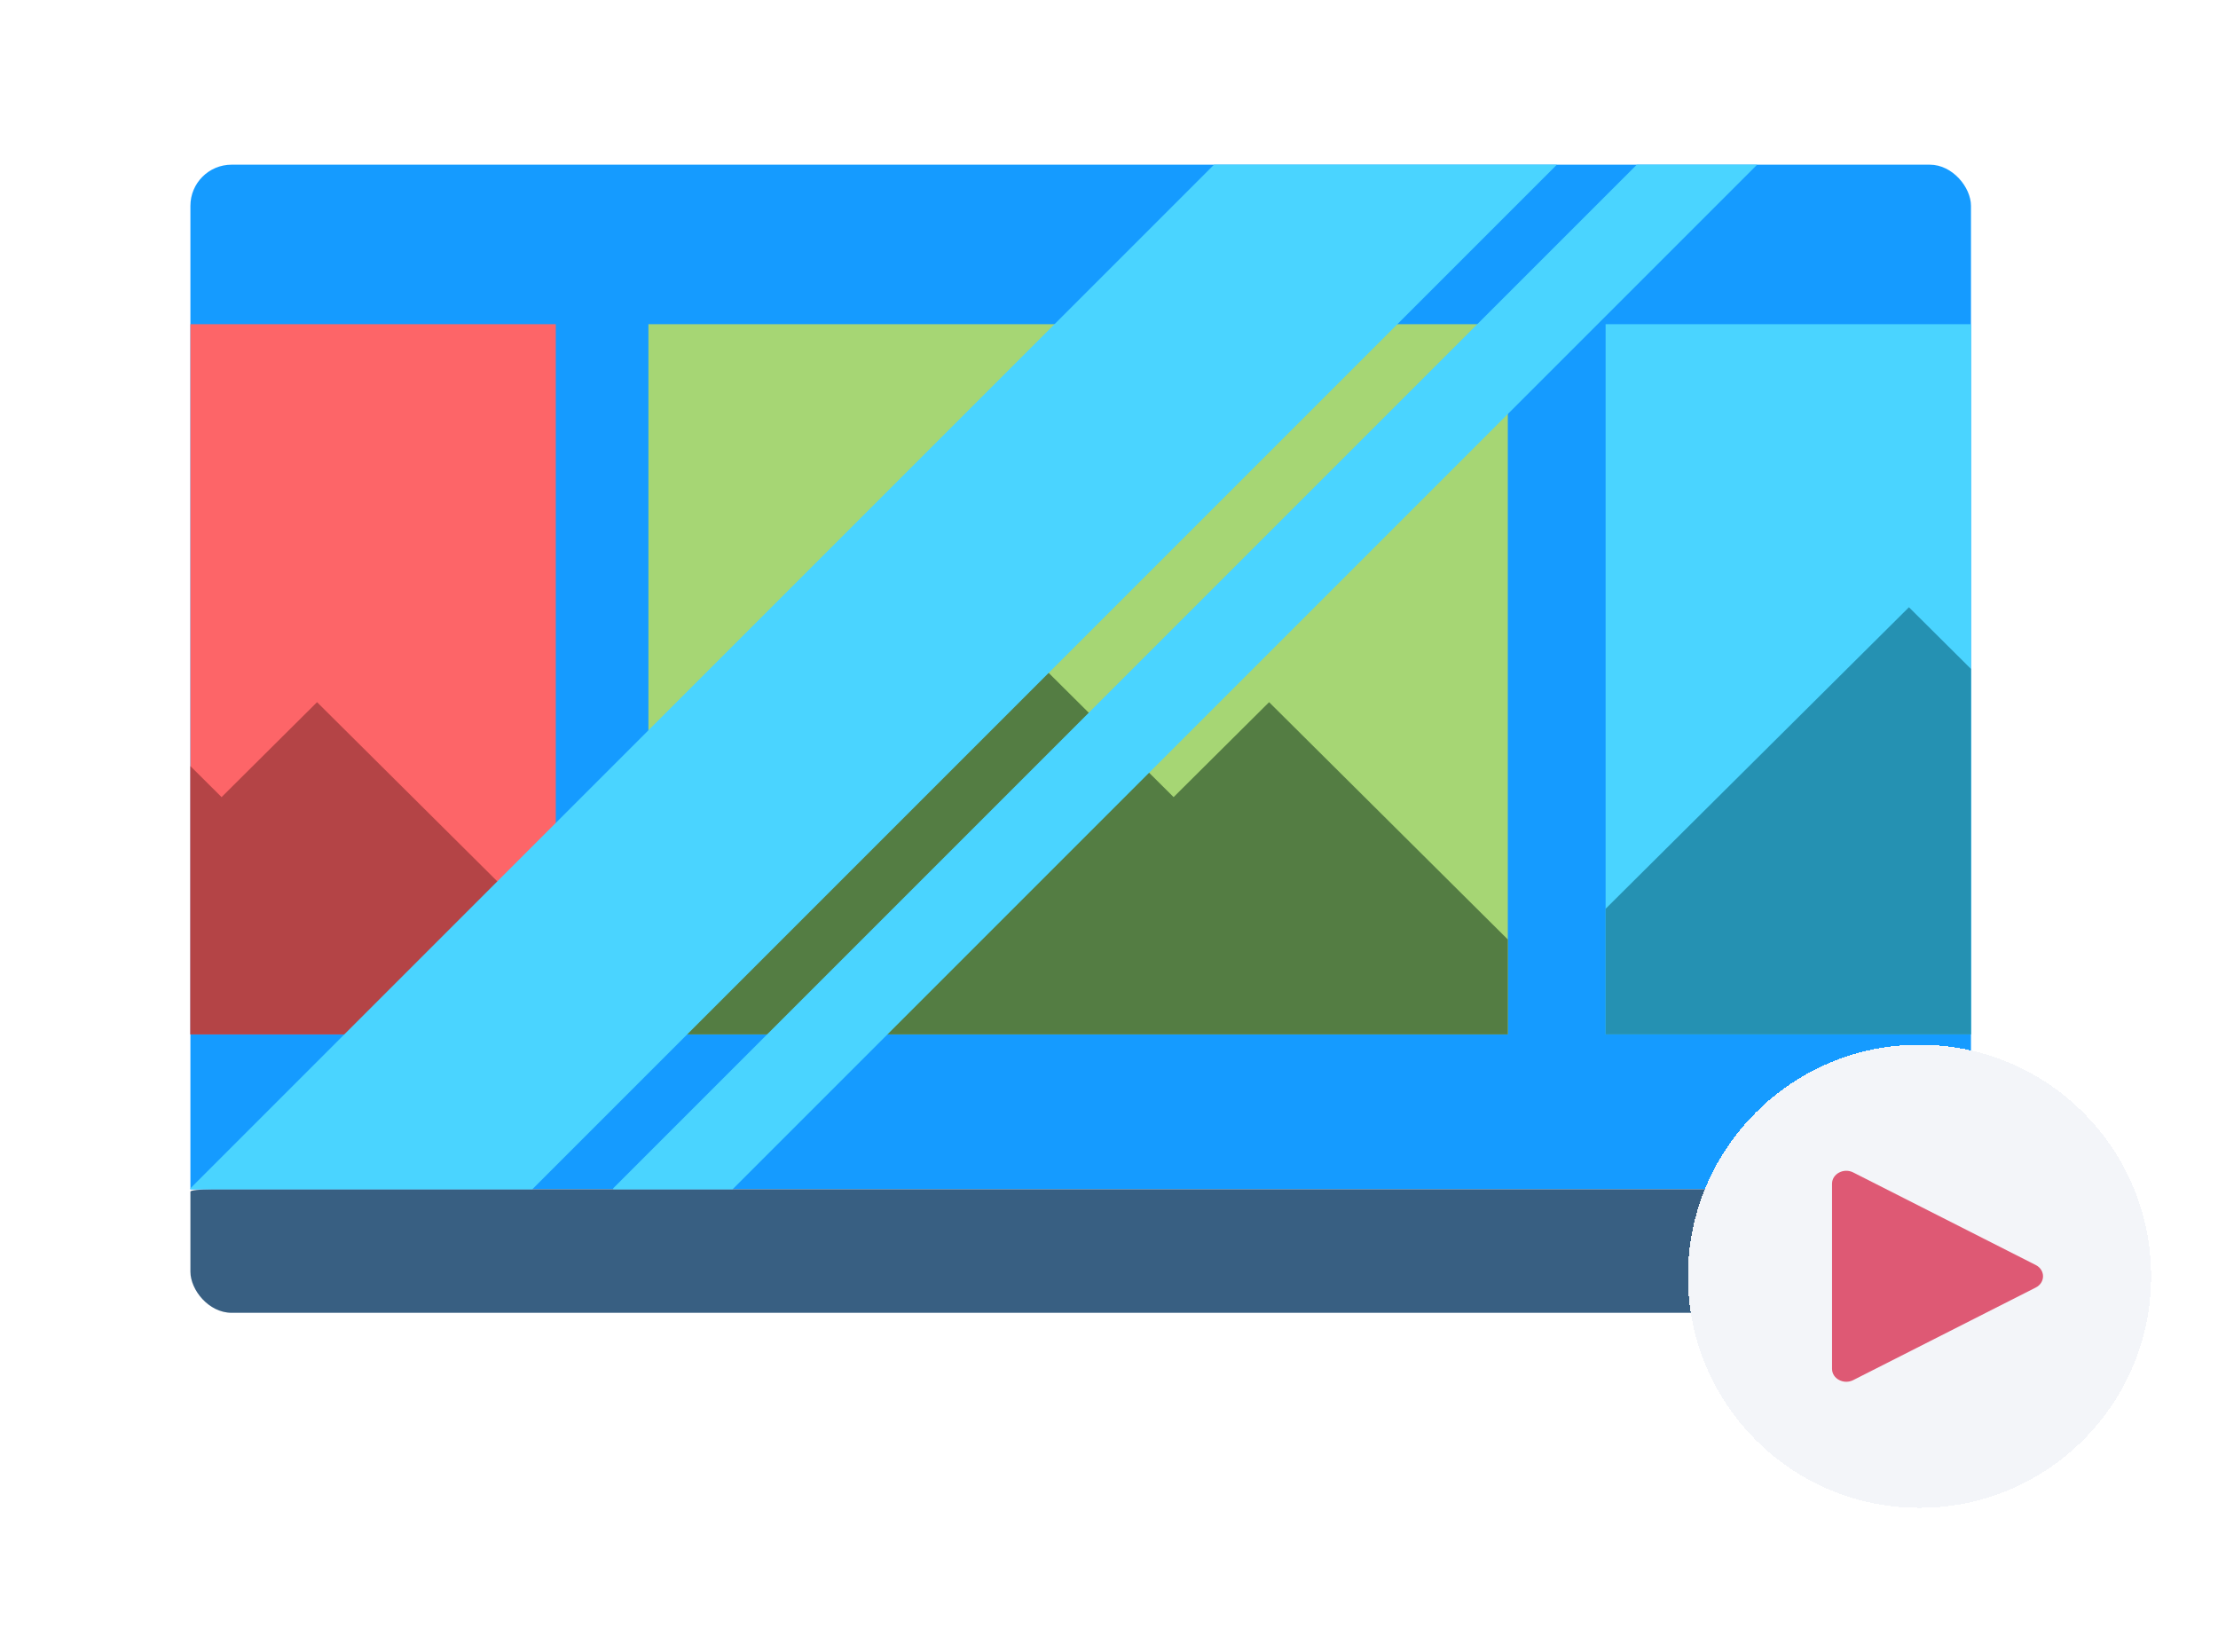
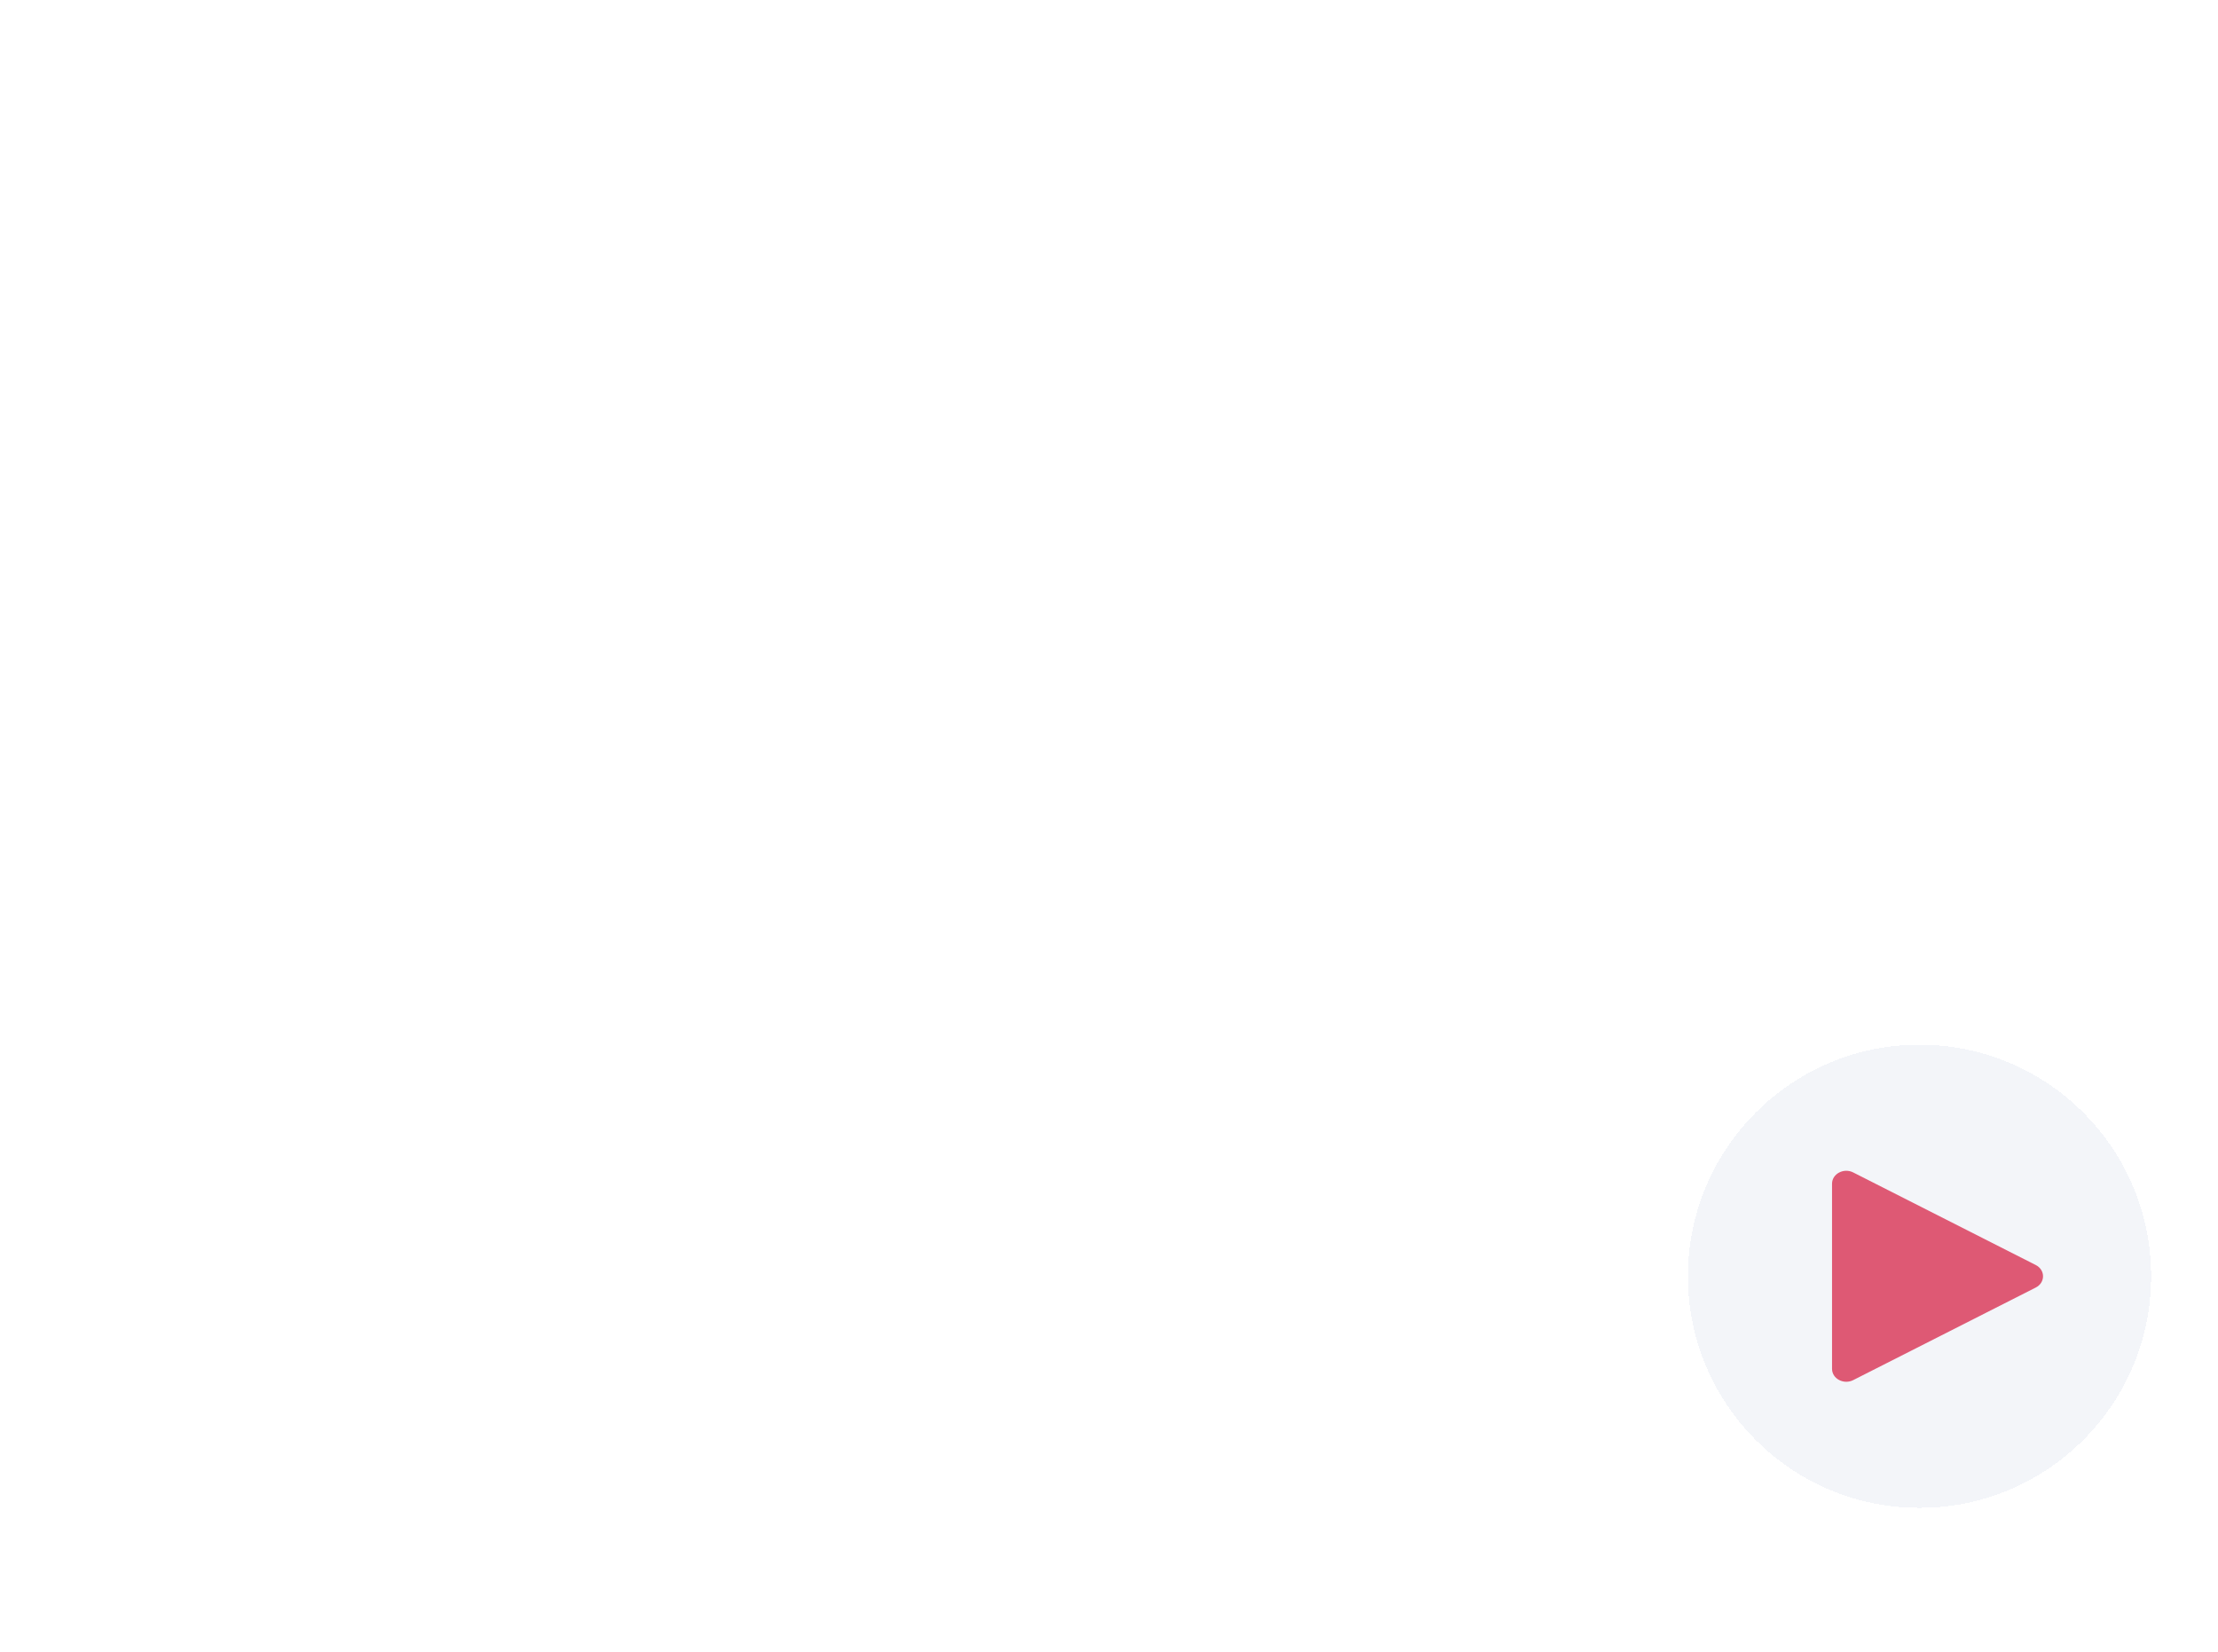
<svg xmlns="http://www.w3.org/2000/svg" width="431" height="321" viewBox="0 0 431 321" fill="none">
  <g clip-path="url(#clip0_6_980)">
    <path d="M383 36.177V231.099H37V36.177C37 33.87 38.87 32 41.177 32H378.823C381.13 32 383 33.87 383 36.177Z" fill="#159BFF" />
-     <path d="M378.823 255.099H41.177C38.87 255.099 37 254.899 37 254.652V231.546C37 231.299 38.87 231.099 41.177 231.099H378.823C381.13 231.099 383 231.299 383 231.546V254.652C383 254.899 381.13 255.099 378.823 255.099Z" fill="#385F82" />
+     <path d="M378.823 255.099H41.177C38.87 255.099 37 254.899 37 254.652V231.546C37 231.299 38.87 231.099 41.177 231.099H378.823C381.13 231.099 383 231.299 383 231.546C383 254.899 381.13 255.099 378.823 255.099Z" fill="#385F82" />
    <g clip-path="url(#clip1_6_980)">
      <rect x="312" y="63" width="71" height="138" fill="#4AD4FF" />
      <path d="M473 182.556V201H306V182.556L370.944 118L408.056 154.889L426.611 136.444L473 182.556Z" fill="#2591B2" />
    </g>
    <g clip-path="url(#clip2_6_980)">
      <rect x="37" y="63" width="71" height="138" fill="#FD6568" />
      <path d="M108 182.556V201H-59V182.556L5.944 118L43.056 154.889L61.611 136.444L108 182.556Z" fill="#B44446" />
    </g>
-     <rect x="126" y="63" width="167" height="138" fill="#A6D674" />
-     <path d="M293 182.556V201H126V182.556L190.944 118L228.056 154.889L246.611 136.444L293 182.556Z" fill="#547D43" />
    <g style="mix-blend-mode:overlay">
-       <path d="M302.536 32L103.436 231.099H37V230.905L235.905 32H302.536Z" fill="#4AD4FF" style="mix-blend-mode:lighten" />
-       <path d="M341.451 32L142.352 231.099H119.159V230.905L318.063 32H341.451Z" fill="#4AD4FF" style="mix-blend-mode:lighten" />
-     </g>
+       </g>
  </g>
  <g filter="url(#filter0_d_6_980)">
    <path d="M326 244C326 219.147 346.147 199 371 199V199C395.853 199 416 219.147 416 244V244C416 268.853 395.853 289 371 289V289C346.147 289 326 268.853 326 244V244Z" fill="#F3F5F9" shape-rendering="crispEdges" />
    <path d="M358.113 264.178L393.584 246.19C395.472 245.233 395.472 242.767 393.584 241.81L358.113 223.822C356.27 222.888 354 224.097 354 226.013V261.987C354 263.903 356.27 265.112 358.113 264.178Z" fill="#DE5974" />
  </g>
  <defs>
    <filter id="filter0_d_6_980" x="324" y="199" width="98" height="98" filterUnits="userSpaceOnUse" color-interpolation-filters="sRGB">
      <feFlood flood-opacity="0" result="BackgroundImageFix" />
      <feColorMatrix in="SourceAlpha" type="matrix" values="0 0 0 0 0 0 0 0 0 0 0 0 0 0 0 0 0 0 127 0" result="hardAlpha" />
      <feOffset dx="2" dy="4" />
      <feGaussianBlur stdDeviation="2" />
      <feComposite in2="hardAlpha" operator="out" />
      <feColorMatrix type="matrix" values="0 0 0 0 0 0 0 0 0 0 0 0 0 0 0 0 0 0 0.25 0" />
      <feBlend mode="normal" in2="BackgroundImageFix" result="effect1_dropShadow_6_980" />
      <feBlend mode="normal" in="SourceGraphic" in2="effect1_dropShadow_6_980" result="shape" />
    </filter>
    <clipPath id="clip0_6_980">
-       <rect x="37" y="32" width="346" height="223.099" rx="8" fill="white" />
-     </clipPath>
+       </clipPath>
    <clipPath id="clip1_6_980">
      <rect width="71" height="138" fill="white" transform="translate(312 63)" />
    </clipPath>
    <clipPath id="clip2_6_980">
      <rect width="71" height="138" fill="white" transform="translate(37 63)" />
    </clipPath>
  </defs>
</svg>